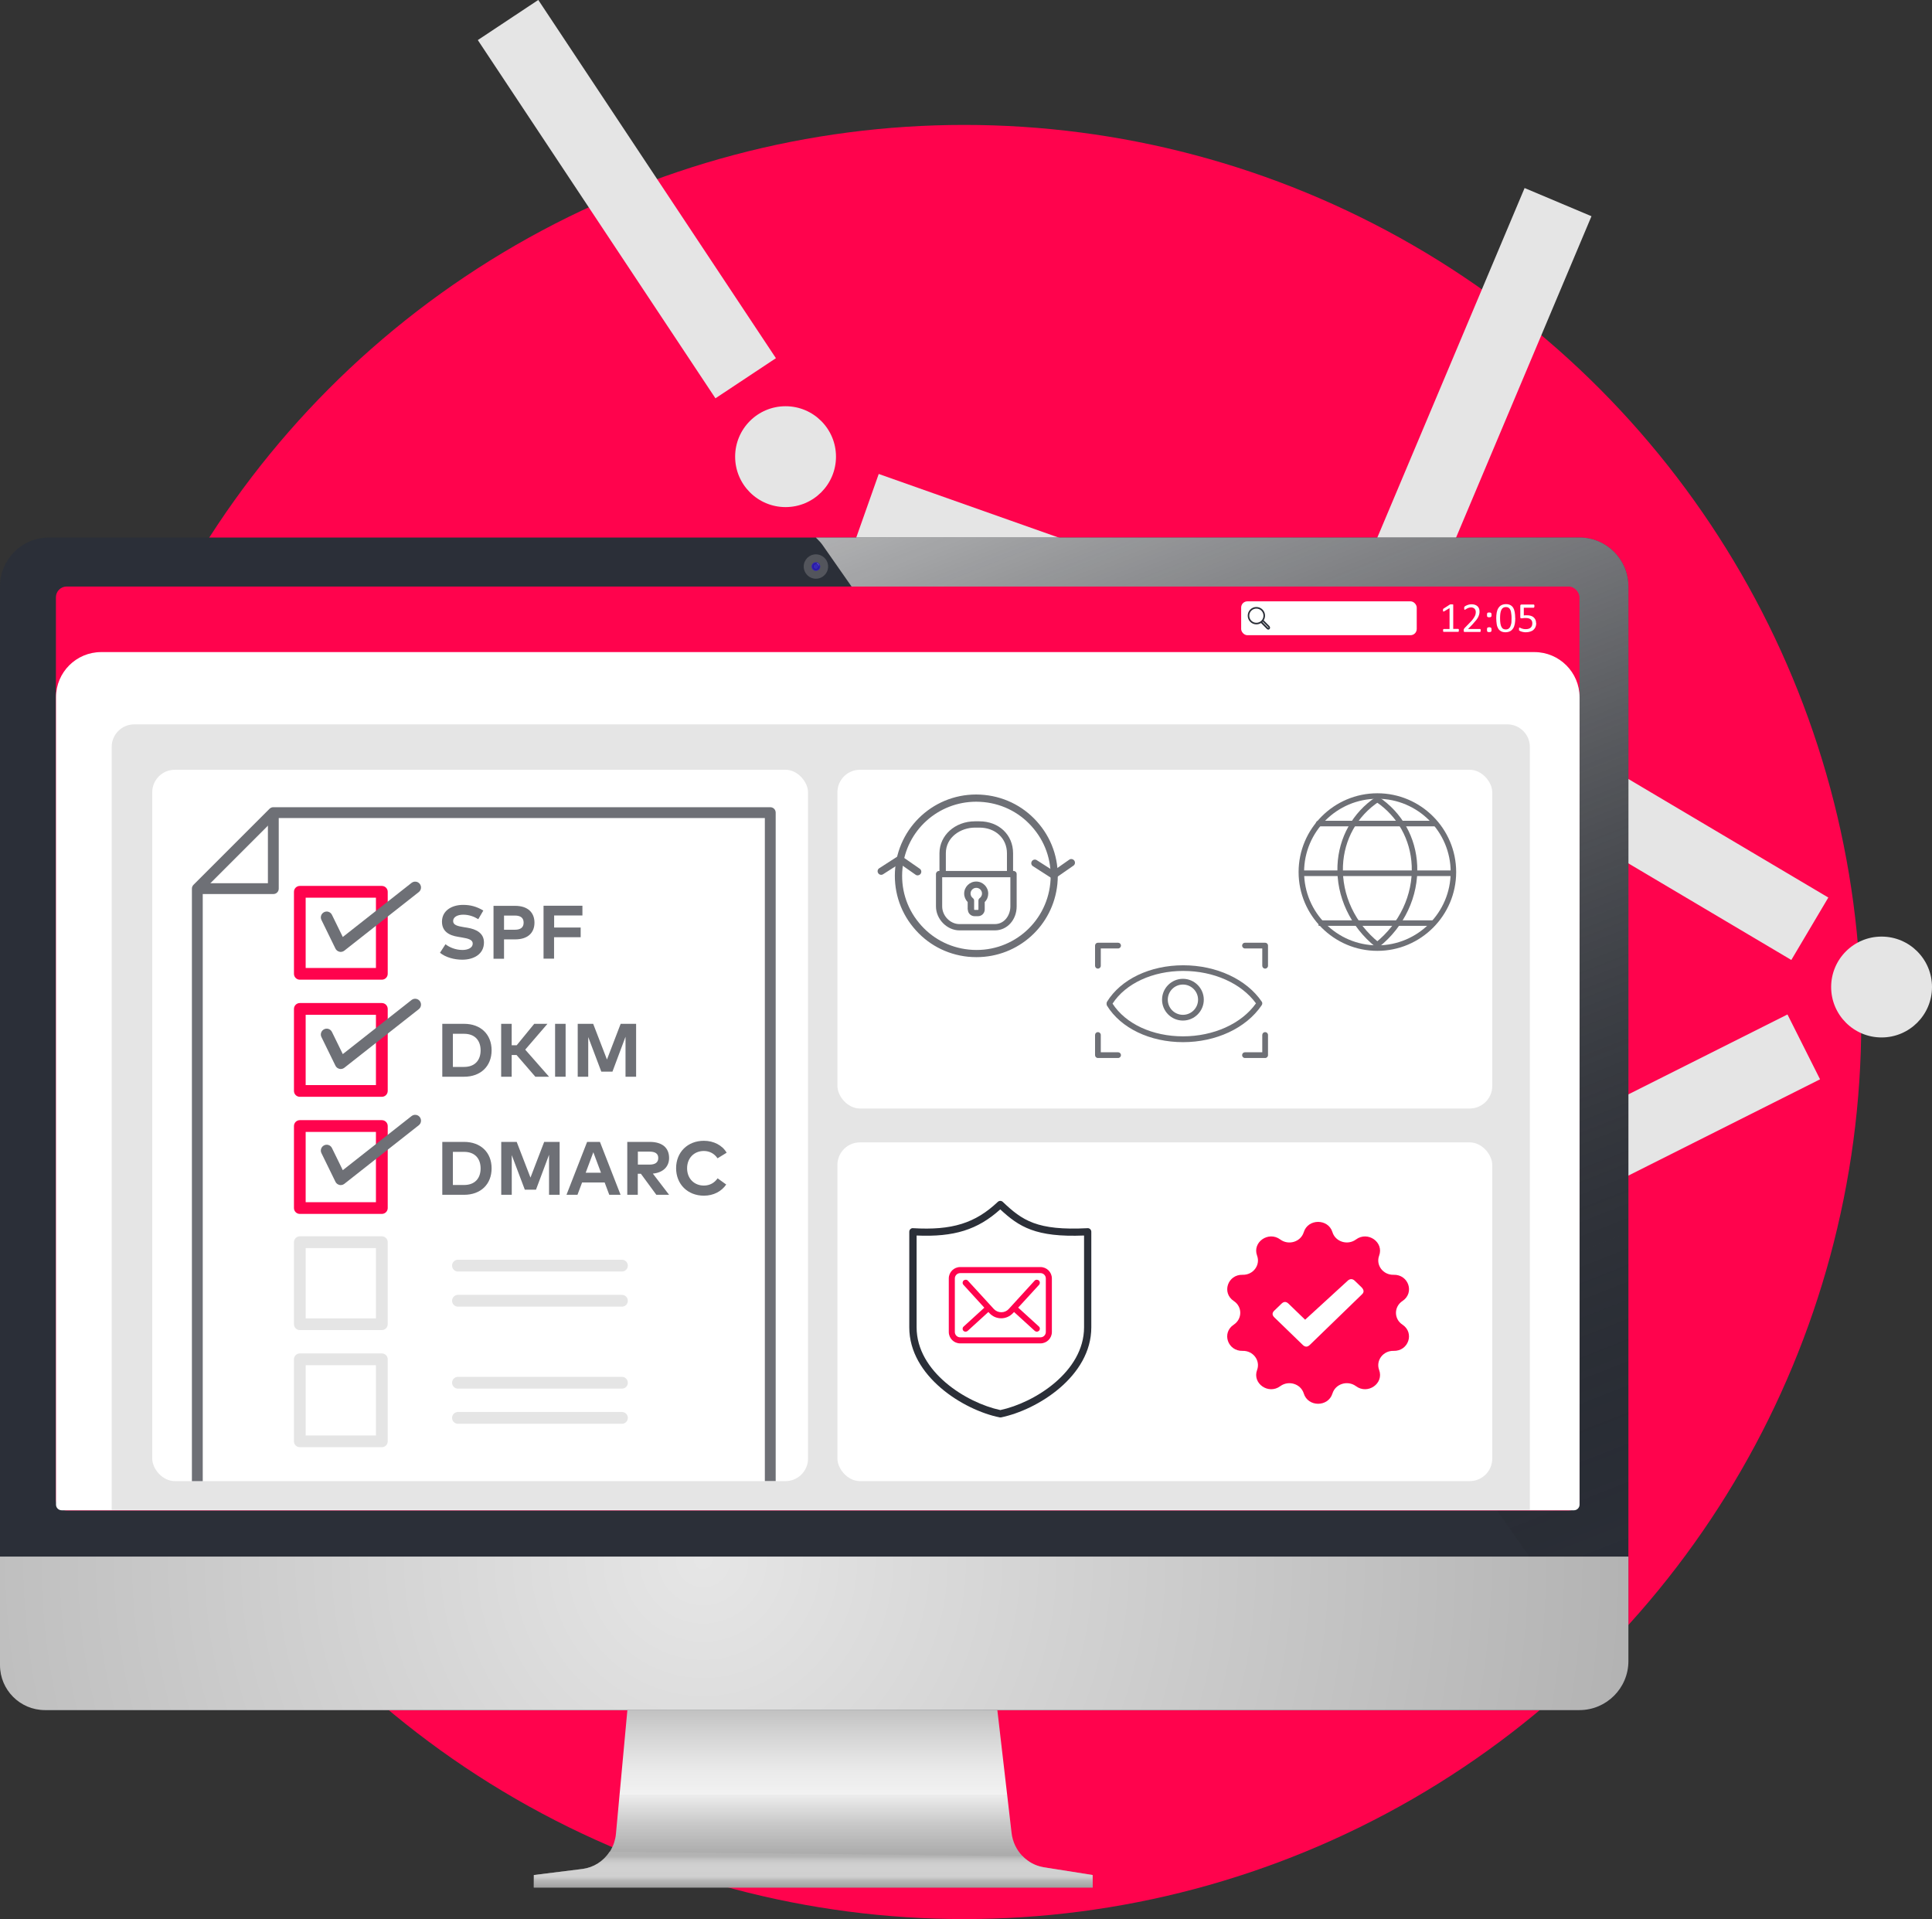
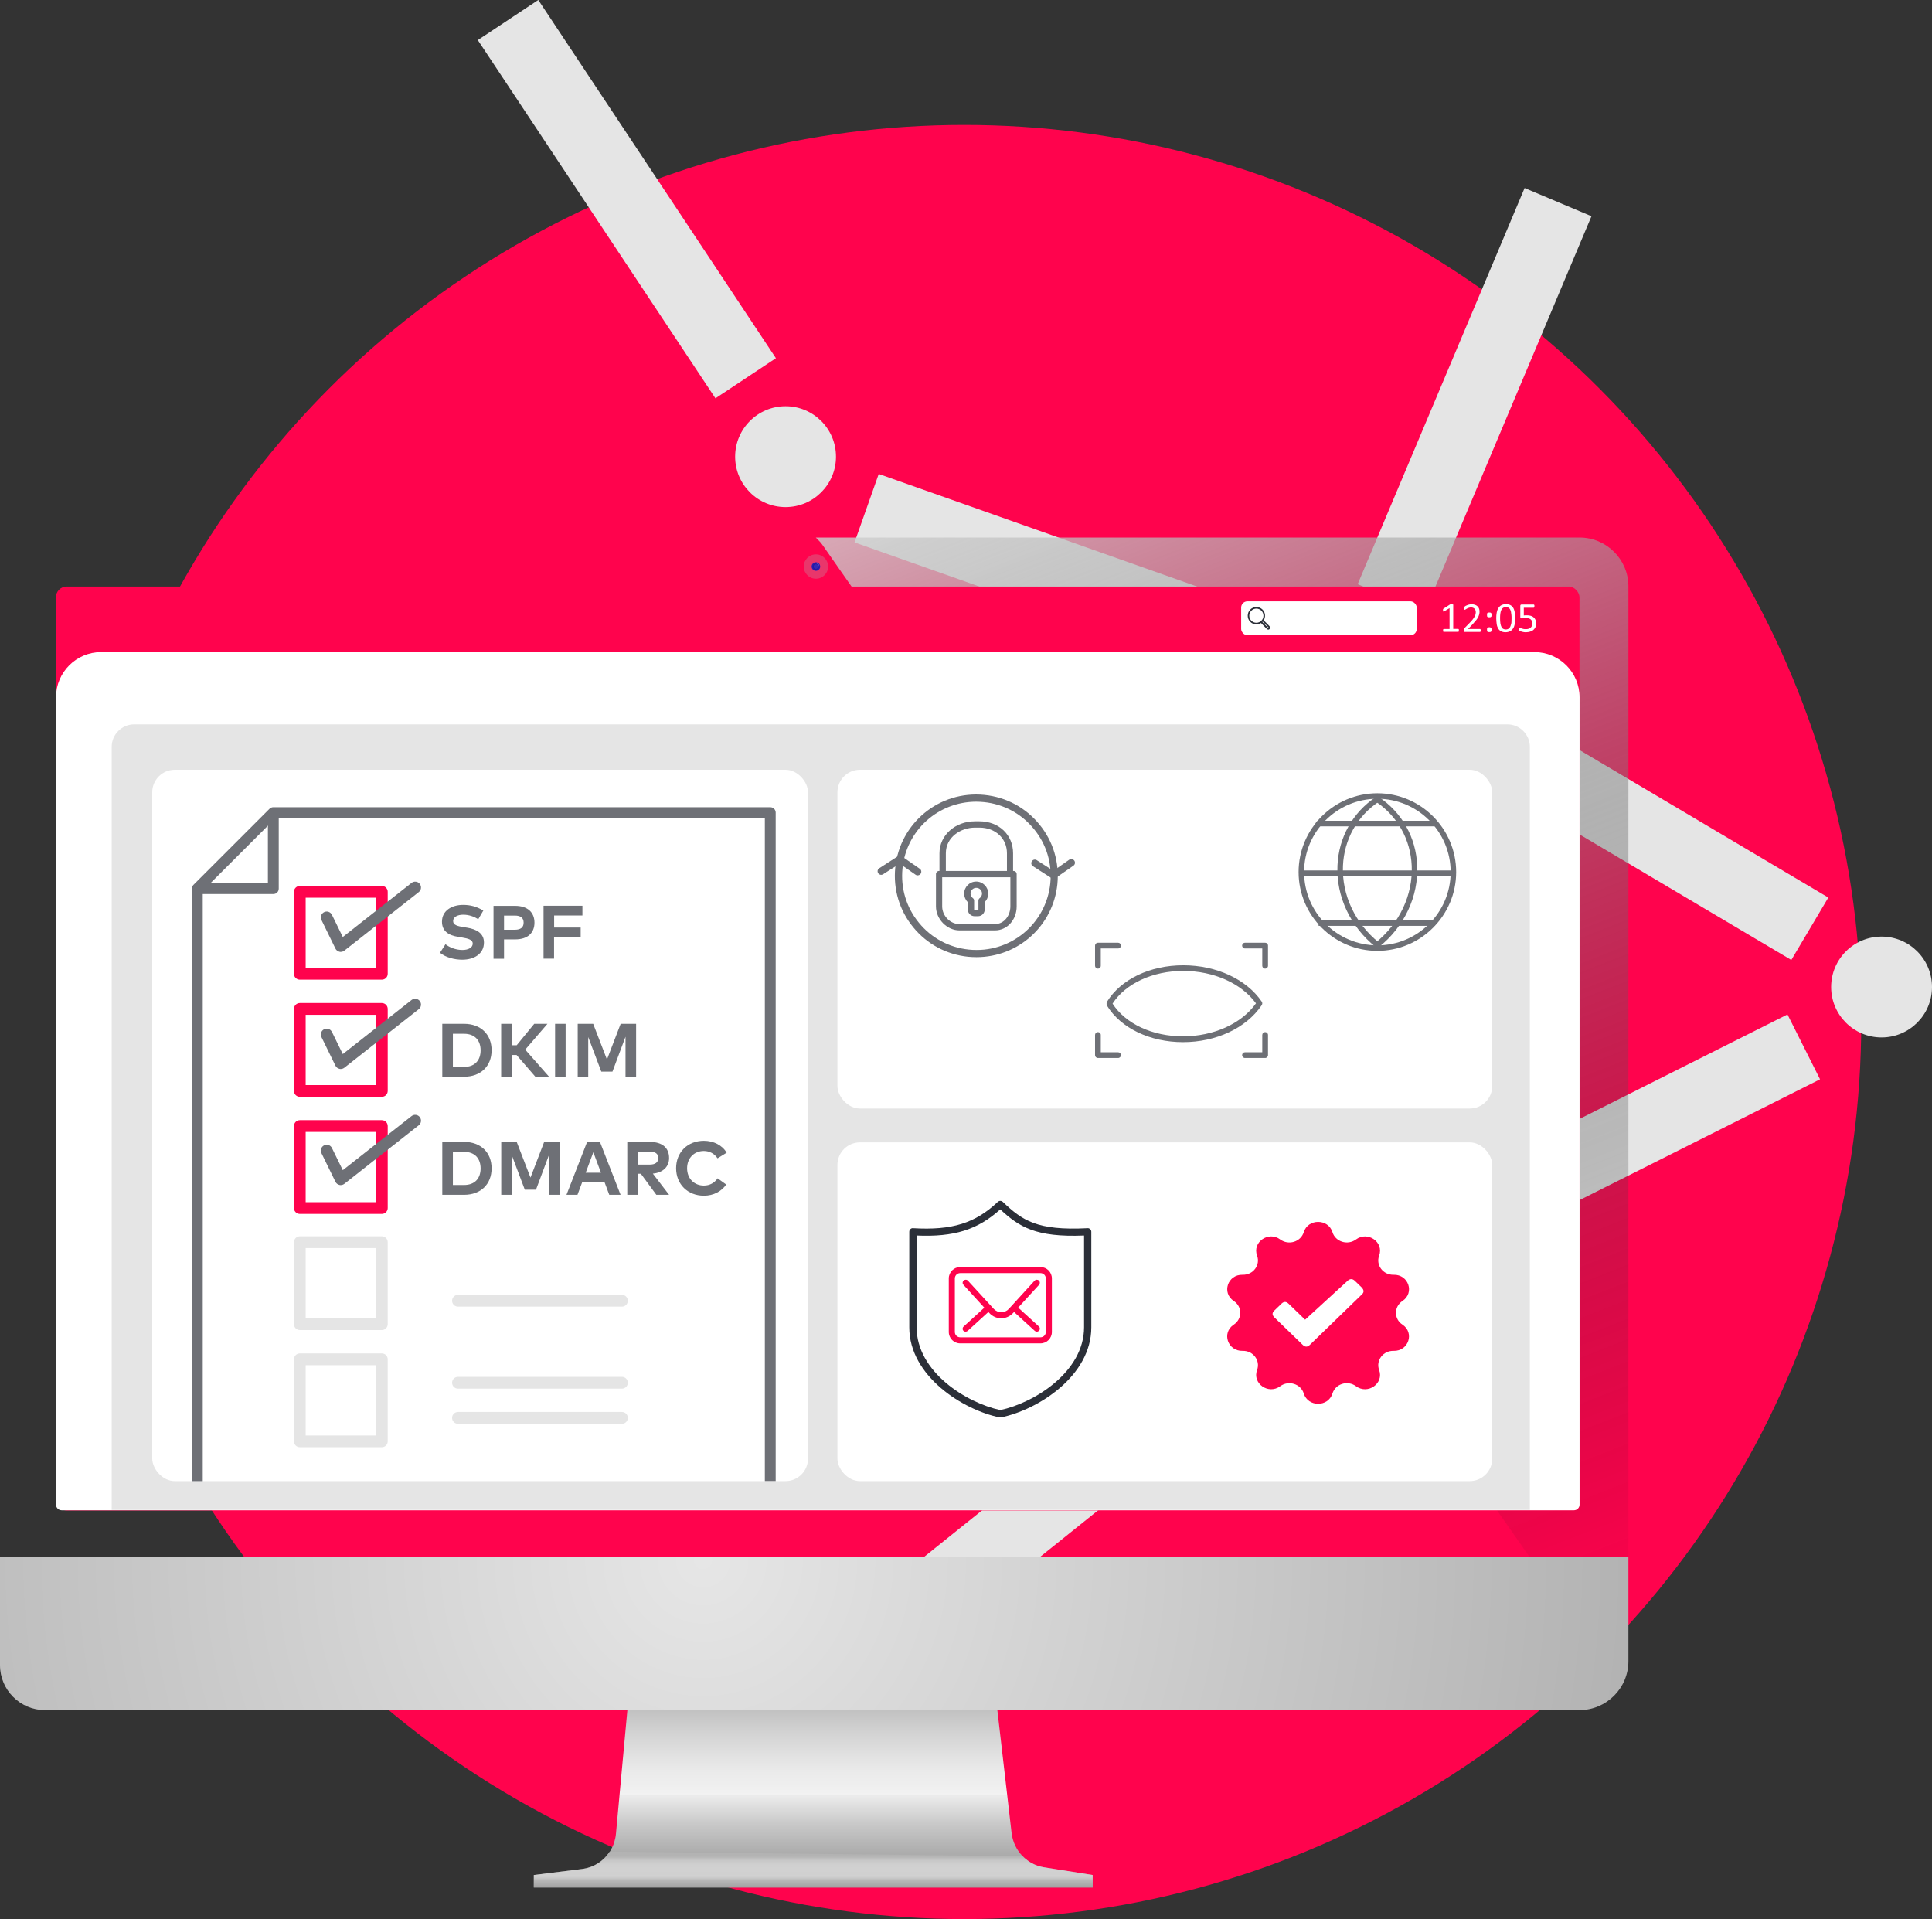
<svg xmlns="http://www.w3.org/2000/svg" viewBox="0 0 242.52 240.87">
  <rect x="0" y="0" width="242.52" height="240.87" fill="#333333" stroke="none" />
  <defs>
    <style>.cls-1{fill:url(#linear-gradient-2);}.cls-2{fill:#fff;}.cls-3{fill:#6e7076;}.cls-4{opacity:.35;}.cls-4,.cls-5{fill:none;}.cls-6{fill:#2b2f38;}.cls-7{fill:#b5b5b5;opacity:.29;}.cls-8{fill:url(#radial-gradient);}.cls-5{isolation:isolate;}.cls-9{fill:#ff034d;}.cls-10{fill:#e5e5e5;}.cls-11{fill:url(#radial-gradient-2);}.cls-12{mix-blend-mode:hard-light;opacity:.24;}.cls-13{fill:url(#linear-gradient-3);}.cls-14{fill:url(#linear-gradient);}.cls-15{fill:#3329b7;}</style>
    <linearGradient id="linear-gradient" x1="-968.2" y1="204.83" x2="-968.2" y2="252.3" gradientTransform="translate(-866.11) rotate(-180) scale(1 -1)" gradientUnits="userSpaceOnUse">
      <stop offset=".16" stop-color="#b3b3b3" />
      <stop offset=".26" stop-color="#d1d1d1" />
      <stop offset=".36" stop-color="#e9e9e9" />
      <stop offset=".43" stop-color="#f2f2f2" />
      <stop offset=".43" stop-color="#ededed" />
      <stop offset=".51" stop-color="#c8c8c8" />
      <stop offset=".58" stop-color="#aeaeae" />
      <stop offset=".64" stop-color="#9e9e9e" />
      <stop offset=".69" stop-color="#999" />
    </linearGradient>
    <linearGradient id="linear-gradient-2" x1="-968.2" y1="227.93" x2="-968.2" y2="240.96" gradientTransform="translate(-866.11) rotate(-180) scale(1 -1)" gradientUnits="userSpaceOnUse">
      <stop offset=".39" stop-color="#b3b3b3" />
      <stop offset=".4" stop-color="#bababa" stop-opacity=".96" />
      <stop offset=".45" stop-color="#d9d9d9" stop-opacity=".76" />
      <stop offset=".51" stop-color="#ececec" stop-opacity=".64" />
      <stop offset=".58" stop-color="#f2f2f2" stop-opacity=".6" />
      <stop offset=".62" stop-color="#bdbdbd" stop-opacity=".84" />
      <stop offset=".71" stop-color="#999" />
    </linearGradient>
    <radialGradient id="radial-gradient" cx="88.26" cy="195.83" fx="88.26" fy="195.83" r="232.13" gradientUnits="userSpaceOnUse">
      <stop offset="0" stop-color="#e6e6e6" />
      <stop offset="1" stop-color="gray" />
    </radialGradient>
    <linearGradient id="linear-gradient-3" x1="131.81" y1="14.9" x2="205.31" y2="202.22" gradientUnits="userSpaceOnUse">
      <stop offset="0" stop-color="#fff" />
      <stop offset="1" stop-color="#000" stop-opacity="0" />
    </linearGradient>
    <radialGradient id="radial-gradient-2" cx="102.42" cy="71.11" fx="102.42" fy="71.11" r=".54" gradientUnits="userSpaceOnUse">
      <stop offset=".03" stop-color="#120a7c" />
      <stop offset="1" stop-color="#3321b7" />
    </radialGradient>
  </defs>
  <g class="cls-5">
    <g id="Ebene_2">
      <g id="Ebene_1-2">
        <circle class="cls-9" cx="121.04" cy="128.28" r="112.6" />
        <circle class="cls-10" cx="98.61" cy="57.32" r="6.33" />
        <circle class="cls-10" cx="170.08" cy="84.41" r="6.33" />
        <circle class="cls-10" cx="236.19" cy="123.89" r="6.33" />
        <circle class="cls-10" cx="167.75" cy="160.79" r="6.33" />
        <circle class="cls-10" cx="107.95" cy="208.67" r="6.33" />
        <rect class="cls-10" x="163.62" y="95.46" width="9.11" height="53.96" transform="translate(5.05 -6.65) rotate(2.3)" />
        <rect class="cls-10" x="129.66" y="45.8" width="9.11" height="53.96" transform="translate(20.87 175.06) rotate(-70.53)" />
        <rect class="cls-10" x="180.54" y="23.26" width="9.11" height="53.96" transform="translate(34.04 -67.94) rotate(22.85)" />
        <rect class="cls-10" x="199.4" y="75.82" width="9.11" height="53.96" transform="translate(11.54 225.84) rotate(-59.34)" />
        <rect class="cls-10" x="197.77" y="116.53" width="9.11" height="53.96" transform="translate(239.74 -101.7) rotate(63.33)" />
        <rect class="cls-10" x="132.42" y="157.45" width="9.11" height="53.96" transform="translate(195.11 -37.82) rotate(51.26)" />
        <rect class="cls-10" x="74.13" y="-1.98" width="9.11" height="53.96" transform="translate(-.7 47.66) rotate(-33.56)" />
        <path class="cls-14" d="m67.01,235.35v1.57s70.15,0,70.15,0v-1.57s-6.13-.97-6.13-.97c-.42-.07-.82-.19-1.2-.36-.38-.17-.74-.4-1.07-.67-.14-.11-.27-.23-.39-.36-.77-.78-1.26-1.81-1.39-2.93l-1.78-15.37-2.7-2.09h-38.01s-5.74,2.09-5.74,2.09l-1.43,15.47c-.03.37-.11.74-.22,1.09-.11.35-.27.69-.45,1.01-.03.05-.07.11-.1.16-.78,1.2-2.03,1.99-3.42,2.17l-6.11.76Z" />
        <path class="cls-1" d="m67.01,235.35v1.57s70.15,0,70.15,0v-1.57s-6.13-.97-6.13-.97c-.42-.07-.82-.19-1.2-.36-.38-.17-.74-.4-1.07-.67-.14-.11-.27-.23-.39-.36l-51.83-.57c-.78,1.2-2.03,1.99-3.42,2.17l-6.11.76Z" />
        <rect class="cls-12" x="67.01" y="235.35" width="70.15" height="1.57" transform="translate(204.17 472.27) rotate(-180)" />
-         <path class="cls-6" d="m204.41,73.6v134.92c0,1.21-.35,2.34-.96,3.3-1.09,1.71-3,2.84-5.17,2.84H6.13c-3.39,0-6.13-2.75-6.13-6.13V73.6c0-3.39,2.75-6.13,6.13-6.13h192.15c3.39,0,6.13,2.75,6.13,6.13Z" />
        <path class="cls-8" d="m0,195.38h204.41v13.12c0,3.39-2.75,6.15-6.15,6.15H5.64c-3.11,0-5.64-2.53-5.64-5.64v-13.63h0Z" />
        <path class="cls-13" d="m204.41,73.6v121.78h-12.44l-88.69-126.93c-.21-.3-.45-.57-.71-.82l-.17-.16h95.88c3.39,0,6.13,2.75,6.13,6.13Z" />
        <rect class="cls-9" x="7.02" y="73.62" width="191.25" height="115.98" rx="1.35" ry="1.35" />
        <circle class="cls-7" cx="102.42" cy="71.11" r="1.53" />
        <circle class="cls-11" cx="102.42" cy="71.11" r=".54" />
        <circle class="cls-15" cx="102.42" cy="71.11" r=".29" />
        <g class="cls-4">
          <path class="cls-2" d="m102.81,71.09c-.01-.19-.16-.28-.32-.37.18-.1.4.21.32.37h0Z" />
        </g>
        <path class="cls-2" d="m12.7,81.85h179.91c3.13,0,5.67,2.54,5.67,5.67v101.34c0,.39-.32.71-.71.71H7.74c-.39,0-.71-.32-.71-.71v-101.34c0-3.13,2.54-5.67,5.67-5.67Z" />
        <path class="cls-2" d="m183.12,79.13s0,.06,0,.09-.01.04-.02.06-.02.02-.03.03c-.01,0-.02,0-.04,0h-1.8s-.02,0-.03,0-.02-.02-.03-.03c-.01-.01-.02-.03-.02-.06s0-.05,0-.09c0-.03,0-.06,0-.08s.01-.04.02-.06c0-.02.02-.03.03-.03.01,0,.02-.01.04-.01h.72v-2.62l-.67.4s-.06.03-.08.03c-.02,0-.04,0-.05-.01s-.02-.03-.02-.06c0-.03,0-.06,0-.1,0-.03,0-.06,0-.08,0-.02,0-.04.01-.05s.01-.03.02-.04c0-.01.02-.02.04-.03l.79-.51s.02,0,.03-.01.02,0,.04-.01.03,0,.06,0,.05,0,.08,0c.04,0,.08,0,.11,0s.05,0,.07.01.03.01.03.02,0,.02,0,.03v3.02h.62s.03,0,.04.01.02.02.03.03c0,.02.01.03.02.06,0,.02,0,.05,0,.08Z" />
        <path class="cls-2" d="m185.87,79.12s0,.06,0,.09-.01.05-.02.06c0,.02-.02.03-.03.04-.01,0-.03.01-.04.01h-1.9s-.05,0-.06,0c-.02,0-.04-.02-.05-.03-.01-.01-.02-.03-.03-.06s0-.06,0-.1c0-.04,0-.07,0-.09s0-.05.02-.07c0-.02.02-.04.03-.06.01-.02.03-.04.05-.07l.69-.71c.16-.16.29-.31.38-.44s.17-.25.22-.35.09-.2.1-.29c.02-.09.02-.17.02-.24s-.01-.15-.04-.22-.06-.13-.11-.18c-.05-.05-.11-.09-.18-.12-.07-.03-.16-.05-.25-.05-.11,0-.21.02-.3.05s-.17.06-.23.1c-.07.04-.12.07-.17.1-.05.03-.08.05-.1.05-.01,0-.02,0-.03-.01s-.02-.02-.02-.03-.01-.04-.02-.06,0-.06,0-.1c0-.03,0-.05,0-.07s0-.04,0-.05c0-.01,0-.03.02-.04s.02-.03.04-.05.06-.04.11-.08c.05-.03.12-.06.2-.09.08-.03.16-.06.26-.08.09-.02.19-.03.3-.03.17,0,.31.02.44.07.13.05.23.11.31.19.08.08.14.18.18.28s.06.22.06.35c0,.11,0,.22-.03.33s-.06.23-.12.35-.15.27-.27.42-.28.33-.47.54l-.55.57h1.5s.03,0,.04.01c.01,0,.02.02.03.04s.02.04.02.06,0,.05,0,.08Z" />
        <path class="cls-2" d="m187.23,77.19c0,.06,0,.1-.01.14,0,.04-.02.07-.05.09s-.05.04-.09.05-.08.01-.14.01-.1,0-.14-.01-.06-.03-.09-.05-.04-.06-.04-.09c0-.04-.01-.09-.01-.14,0-.06,0-.11.01-.15,0-.04.02-.07.04-.1s.05-.04.09-.05.08-.01.14-.01.1,0,.14.01.06.03.09.05.04.06.05.1c0,.04.01.09.01.15Zm0,1.85c0,.06,0,.11-.01.15,0,.04-.02.07-.05.09s-.05.04-.09.05-.08.01-.14.01-.1,0-.14-.01-.06-.03-.09-.05-.04-.06-.04-.09c0-.04-.01-.09-.01-.15s0-.11.01-.15c0-.04.02-.07.04-.09s.05-.04.09-.05.08-.02.14-.02.1,0,.14.02.06.03.09.05.04.05.05.09c0,.04.01.09.01.15Z" />
        <path class="cls-2" d="m190.21,77.59c0,.26-.02.51-.06.72s-.11.41-.21.56-.22.28-.38.36-.35.13-.58.13c-.22,0-.4-.04-.55-.12-.15-.08-.27-.19-.36-.34s-.16-.33-.19-.55-.06-.47-.06-.75c0-.26.02-.5.06-.72s.11-.41.21-.56.22-.28.38-.36.35-.13.57-.13.4.04.55.12c.15.08.27.19.36.34s.15.33.19.55.06.47.06.75Zm-.47.03c0-.17,0-.33-.02-.46s-.03-.26-.05-.36c-.02-.1-.05-.19-.09-.27-.04-.08-.08-.14-.14-.19s-.11-.08-.18-.11c-.07-.02-.15-.03-.23-.03-.15,0-.27.04-.37.11s-.17.17-.22.29c-.05.12-.09.27-.11.44s-.03.35-.03.54c0,.26.01.48.04.66s.07.33.13.44c.06.11.13.2.22.25s.2.08.33.08c.1,0,.19-.02.26-.05.07-.03.14-.08.19-.14s.1-.13.13-.21.06-.18.09-.28.04-.21.04-.33c0-.12.01-.24.01-.37Z" />
        <path class="cls-2" d="m192.84,78.21c0,.18-.03.35-.09.49s-.15.26-.26.36-.25.17-.41.22c-.16.05-.33.08-.52.08-.11,0-.21,0-.3-.02s-.18-.03-.26-.06-.14-.04-.18-.07-.08-.04-.09-.05c-.01-.01-.02-.02-.03-.03s-.01-.02-.02-.04,0-.03,0-.06,0-.05,0-.08c0-.03,0-.06,0-.08,0-.02,0-.04.01-.06s.02-.03.02-.03.02-.01.03-.01c.02,0,.05.01.08.03s.09.05.15.07.14.05.23.07c.09.02.2.03.33.03.12,0,.23-.01.33-.04s.19-.07.26-.13c.07-.06.13-.14.17-.23s.06-.2.06-.33c0-.11-.02-.21-.05-.29-.04-.08-.09-.15-.16-.21-.07-.06-.16-.1-.27-.13s-.24-.04-.39-.04c-.11,0-.2,0-.28.02s-.15.02-.22.02c-.05,0-.09-.01-.11-.03s-.03-.07-.03-.13v-1.4c0-.06.01-.1.04-.13.03-.03.07-.04.12-.04h1.52s.03,0,.04.01c.01,0,.02.02.03.04s.02.04.02.06,0,.05,0,.09c0,.06,0,.11-.03.15s-.04.05-.07.05h-1.23v.97c.06,0,.12-.01.18-.02.06,0,.13,0,.22,0,.19,0,.36.02.5.07.14.05.26.11.35.2s.17.19.22.31.07.26.07.41Z" />
        <rect class="cls-2" x="155.8" y="75.48" width="22.04" height="4.25" rx=".78" ry=".78" />
        <path class="cls-6" d="m159.38,78.62l-.75-.76c.27-.43.21-.99-.15-1.35-.21-.21-.48-.32-.77-.32s-.56.11-.77.32c-.42.42-.42,1.12,0,1.54.21.21.48.32.77.32.21,0,.41-.06.58-.17l.75.76s.1.07.16.07.12-.02.16-.07h0c.09-.1.09-.25,0-.34Zm-1.03-.72l-.02.02c-.17.16-.39.25-.62.25s-.46-.09-.63-.26c-.35-.35-.35-.92,0-1.26.17-.17.39-.26.63-.26s.46.09.63.26c.34.34.35.91,0,1.26Zm.16.12l.73.74s.01.04,0,.05h0s-.04.02-.05,0l-.73-.74.06-.06Z" />
        <rect class="cls-2" x="53.33" y="111.69" width="136.31" height="72.16" rx="2.83" ry="2.83" />
        <path class="cls-10" d="m16.86,90.92h172.35c1.56,0,2.83,1.27,2.83,2.83v95.77H14.02v-95.77c0-1.56,1.27-2.83,2.83-2.83Z" />
        <rect class="cls-2" x="105.12" y="143.39" width="82.2" height="42.52" rx="2.83" ry="2.83" />
        <rect class="cls-2" x="105.12" y="96.62" width="82.2" height="42.52" rx="2.83" ry="2.83" />
        <rect class="cls-2" x="19.11" y="96.62" width="82.32" height="89.29" rx="2.83" ry="2.83" />
        <path class="cls-9" d="m47.93,122.97h-10.29c-.41,0-.74-.33-.74-.74v-10.29c0-.41.33-.74.74-.74h10.29c.41,0,.74.33.74.74v10.29c0,.41-.33.74-.74.74Zm-9.56-1.47h8.82v-8.82h-8.82v8.82Z" />
        <path class="cls-3" d="m42.77,119.48c-.05,0-.11,0-.16-.02-.22-.05-.4-.19-.5-.39l-1.76-3.6c-.18-.36-.03-.8.34-.98.36-.18.8-.03.98.34l1.36,2.78,8.63-6.79c.32-.25.78-.2,1.03.12s.2.78-.12,1.03l-9.34,7.35c-.13.1-.29.16-.45.16Z" />
        <path class="cls-9" d="m47.93,137.67h-10.29c-.41,0-.74-.33-.74-.74v-10.29c0-.41.33-.74.74-.74h10.29c.41,0,.74.33.74.74v10.29c0,.41-.33.74-.74.74Zm-9.56-1.47h8.82v-8.82h-8.82v8.82Z" />
        <path class="cls-3" d="m42.77,134.18c-.05,0-.11,0-.16-.02-.22-.05-.4-.19-.5-.39l-1.76-3.6c-.18-.36-.03-.8.34-.98.36-.18.8-.03.98.34l1.36,2.78,8.63-6.79c.32-.25.78-.19,1.03.12.25.32.2.78-.12,1.03l-9.34,7.35c-.13.1-.29.16-.45.16Z" />
        <path class="cls-9" d="m47.93,152.37h-10.29c-.41,0-.74-.33-.74-.74v-10.29c0-.41.33-.74.74-.74h10.29c.41,0,.74.33.74.74v10.29c0,.41-.33.74-.74.74Zm-9.56-1.47h8.82v-8.82h-8.82v8.82Z" />
        <path class="cls-3" d="m42.77,148.75c-.05,0-.11,0-.16-.02-.22-.05-.4-.19-.5-.39l-1.76-3.6c-.18-.36-.03-.8.34-.98.36-.18.8-.03.98.34l1.36,2.78,8.63-6.79c.32-.25.78-.2,1.03.12s.2.78-.12,1.03l-9.34,7.35c-.13.1-.29.16-.45.16Z" />
        <path class="cls-10" d="m47.93,166.95h-10.29c-.41,0-.74-.33-.74-.74v-10.29c0-.41.33-.74.74-.74h10.29c.41,0,.74.33.74.74v10.29c0,.41-.33.74-.74.74Zm-9.56-1.47h8.82v-8.82h-8.82v8.82Z" />
        <path class="cls-10" d="m47.93,181.65h-10.29c-.41,0-.74-.33-.74-.74v-10.29c0-.41.33-.74.74-.74h10.29c.41,0,.74.33.74.74v10.29c0,.41-.33.74-.74.74Zm-9.56-1.47h8.82v-8.82h-8.82v8.82Z" />
        <path class="cls-10" d="m78.07,174.3h-20.58c-.41,0-.74-.33-.74-.74s.33-.74.74-.74h20.58c.41,0,.74.33.74.74s-.33.74-.74.74Z" />
        <path class="cls-10" d="m78.07,178.71h-20.58c-.41,0-.74-.33-.74-.74s.33-.74.74-.74h20.58c.41,0,.74.33.74.74s-.33.74-.74.74Z" />
-         <path class="cls-10" d="m78.07,159.6h-20.58c-.41,0-.74-.33-.74-.74s.33-.74.74-.74h20.58c.41,0,.74.33.74.74s-.33.74-.74.74Z" />
        <path class="cls-10" d="m78.07,164.01h-20.58c-.41,0-.74-.33-.74-.74s.33-.74.74-.74h20.58c.41,0,.74.33.74.74s-.33.74-.74.74Z" />
        <path class="cls-3" d="m25.45,185.9v-74.08l9.14-9.14h61.42v83.22h1.36s0-83.9,0-83.9c0-.38-.3-.68-.68-.68h-62.38c-.18,0-.35.07-.48.2l-9.54,9.54c-.13.13-.2.3-.2.48v74.37h1.36Z" />
        <path class="cls-3" d="m34.31,112.22h-8.86c-.38,0-.68-.3-.68-.68s.3-.68.68-.68h8.18v-8.18c0-.38.3-.68.68-.68s.68.3.68.68v8.86c0,.38-.3.68-.68.68Z" />
        <path class="cls-3" d="m60.03,115.37c-.52-.32-1.16-.56-1.88-.56s-1.27.29-1.27.8.57.64,1.37.77l.38.06c1.19.19,2.12.7,2.12,1.86,0,1.47-1.29,2.16-2.72,2.16-1.01,0-2.09-.29-2.8-.87l.69-1.07c.48.38,1.26.72,2.12.72.74,0,1.3-.29,1.3-.8,0-.46-.48-.63-1.41-.78l-.42-.07c-1.17-.18-2.03-.7-2.03-1.9,0-1.39,1.23-2.11,2.65-2.11.93,0,1.7.21,2.54.71l-.63,1.08Z" />
        <path class="cls-3" d="m63.27,117.91v2.43h-1.32v-6.64h2.71c1.58,0,2.43.83,2.43,2.11s-.84,2.1-2.42,2.1h-1.4Zm0-2.99v1.78h1.36c.72,0,1.1-.29,1.1-.89s-.38-.89-1.1-.89h-1.36Z" />
        <path class="cls-3" d="m72.88,117.64h-3.33v2.69h-1.32v-6.64h4.88v1.22h-3.55v1.51h3.33v1.22Z" />
        <path class="cls-3" d="m58.26,128.51c2.08,0,3.45,1.32,3.45,3.32s-1.37,3.32-3.45,3.32h-2.74v-6.64h2.74Zm-1.41,1.24v4.17h1.4c1.4,0,2.08-.88,2.08-2.08s-.68-2.08-2.08-2.08h-1.4Z" />
        <path class="cls-3" d="m64.84,132.42h-.61v2.73h-1.32v-6.64h1.32v2.69h.63l2.2-2.69h1.66l-2.79,3.24,2.99,3.4h-1.72l-2.36-2.73Z" />
        <path class="cls-3" d="m71,135.15h-1.32v-6.64h1.32v6.64Z" />
        <path class="cls-3" d="m79.84,135.15h-1.32v-5.02l-1.64,4.38h-1.4l-1.64-4.34v4.98h-1.32v-6.64h1.94l1.73,4.48,1.72-4.48h1.94v6.64Z" />
        <path class="cls-3" d="m58.26,143.33c2.08,0,3.45,1.32,3.45,3.32s-1.37,3.32-3.45,3.32h-2.74v-6.64h2.74Zm-1.41,1.24v4.17h1.4c1.4,0,2.08-.88,2.08-2.08s-.68-2.08-2.08-2.08h-1.4Z" />
        <path class="cls-3" d="m70.24,149.97h-1.32v-5.02l-1.64,4.38h-1.4l-1.64-4.34v4.98h-1.32v-6.64h1.94l1.73,4.48,1.72-4.48h1.94v6.64Z" />
        <path class="cls-3" d="m77.89,149.97h-1.41l-.58-1.55h-2.83l-.58,1.55h-1.38l2.59-6.64h1.61l2.59,6.64Zm-4.37-2.77h1.92l-.96-2.57-.96,2.57Z" />
        <path class="cls-3" d="m81.56,143.33c1.58,0,2.43.75,2.43,2.02,0,1.09-.76,1.84-2.04,1.96l2.04,2.66h-1.6l-1.94-2.64h-.39v2.64h-1.32v-6.64h2.81Zm-1.49,1.22v1.63h1.46c.72,0,1.1-.27,1.1-.83s-.39-.8-1.1-.8h-1.46Z" />
        <path class="cls-3" d="m91.21,144.69l-1.14.7c-.38-.57-.98-.92-1.72-.92-1.21,0-2.1.88-2.1,2.17,0,1.33.93,2.17,2.1,2.17.74,0,1.33-.33,1.73-.91l1.08.78c-.59.86-1.59,1.4-2.8,1.4-2.05,0-3.49-1.45-3.49-3.45s1.44-3.44,3.49-3.44c1.22,0,2.31.56,2.85,1.49Z" />
        <path class="cls-3" d="m182.18,109.96h-18.74c-.19,0-.35-.16-.35-.35s.16-.35.35-.35h18.74c.19,0,.35.16.35.35s-.16.35-.35.35Z" />
        <path class="cls-3" d="m180.09,103.72h-14.57c-.19,0-.35-.16-.35-.35s.16-.35.35-.35h14.57c.19,0,.35.16.35.35s-.16.35-.35.35Z" />
        <rect class="cls-3" x="165.52" y="115.52" width="14.57" height=".69" />
        <path class="cls-3" d="m172.9,118.94c-.1,0-.2-.04-.27-.13-.12-.15-.1-.37.05-.49,2.99-2.39,4.69-6,4.53-9.64-.14-3.31-1.79-6.24-4.5-8.05-.16-.11-.2-.32-.1-.48.11-.16.32-.2.48-.1,2.9,1.94,4.66,5.07,4.81,8.6.17,3.86-1.62,7.68-4.79,10.21-.06.05-.14.08-.22.08Z" />
        <path class="cls-3" d="m172.9,118.94c-.08,0-.15-.02-.22-.08-3.17-2.53-4.96-6.35-4.79-10.21.15-3.53,1.91-6.67,4.81-8.6.16-.11.37-.06.48.1.11.16.06.37-.1.48-2.72,1.81-4.36,4.75-4.5,8.05-.16,3.64,1.53,7.25,4.53,9.64.15.12.17.34.05.49-.07.09-.17.13-.27.13Z" />
        <path class="cls-3" d="m172.9,119.35c-5.45,0-9.89-4.44-9.89-9.89s4.44-9.89,9.89-9.89,9.89,4.44,9.89,9.89-4.44,9.89-9.89,9.89Zm0-19.09c-5.07,0-9.2,4.13-9.2,9.2s4.13,9.2,9.2,9.2,9.2-4.13,9.2-9.2-4.13-9.2-9.2-9.2Z" />
        <path class="cls-2" d="m114.51,154.61v12.09c0,5.87,6.55,9.96,11.04,10.91,4.49-.95,11.04-5.04,11.04-10.91v-12.1c-6.38.26-8.58-1.15-11.04-3.44-2.98,2.69-6.1,3.67-11.04,3.45Z" />
        <path class="cls-6" d="m125.57,177.91s-.06,0-.09,0c-4.57-.93-11.34-5.17-11.34-11.3v-12c0-.13.05-.25.14-.33.09-.09.21-.14.34-.12,4.87.29,7.8-.62,10.63-3.3.18-.17.45-.17.63,0,2.44,2.32,4.29,3.63,10.63,3.3.12-.02.25.04.34.12.09.09.14.21.14.33v12c0,6.14-6.76,10.37-11.34,11.3-.03,0-.06,0-.09,0Zm-10.51-22.83v11.52c0,5.59,6.24,9.48,10.51,10.39,4.27-.91,10.51-4.8,10.51-10.39v-11.52c-6.08.25-8.17-1.1-10.52-3.28-2.84,2.56-5.81,3.49-10.51,3.28Z" />
        <path class="cls-9" d="m130.61,159.04h-10.08c-.79,0-1.43.64-1.43,1.43v6.72c0,.79.64,1.43,1.43,1.43h10.08c.79,0,1.43-.64,1.43-1.43v-6.72c0-.79-.64-1.43-1.43-1.43Zm-10.75,1.43c0-.37.3-.67.67-.67h10.08c.37,0,.67.3.67.67v6.72c0,.37-.3.67-.67.67h-10.08c-.37,0-.67-.3-.67-.67v-6.72Zm-.03-.47c.09-.13.22-.24.37-.3-.15.06-.28.17-.37.3Zm-.14.47c0-.12.02-.23.07-.33-.04.1-.07.21-.07.33v6.72c0,.12.02.23.07.33-.04-.1-.07-.21-.07-.33v-6.72Zm.51,7.49c-.15-.06-.28-.17-.37-.3.09.13.22.24.37.3Zm10.4.49h-10.08c-.43,0-.82-.22-1.04-.56.23.34.61.56,1.04.56h10.08c.43,0,.82-.22,1.04-.56-.23.34-.61.56-1.04.56Z" />
        <path class="cls-9" d="m120.83,166.76c0,.1.03.2.1.27.07.08.17.12.28.12.1,0,.19-.04.26-.1l2.6-2.37.12.13c.39.43.92.66,1.49.66s1.09-.24,1.49-.66l.12-.13,2.6,2.37c.07.06.16.1.26.1.11,0,.21-.05.28-.12.07-.07.1-.17.1-.27,0-.1-.05-.2-.12-.26l-2.6-2.37,2.62-2.86c.14-.16.13-.4-.02-.54-.07-.06-.16-.1-.26-.1-.11,0-.21.04-.28.12l-3.25,3.56c-.24.26-.57.4-.93.4s-.69-.15-.93-.4l-3.26-3.56c-.07-.08-.17-.12-.28-.12-.1,0-.19.04-.26.1-.15.14-.17.38-.02.54l2.62,2.87-2.6,2.37c-.08.07-.12.16-.12.26Zm.2-5.66s-.01-.02-.02-.04c0,.01.01.02.02.04Zm3.59,3.32l-.18-.2h0l.18.2h0Zm-3.27,2.51s-.09.05-.14.05c-.04,0-.09-.02-.13-.05.04.03.08.05.13.05.05,0,.1-.02.14-.05l2.6-2.37h0s-2.6,2.37-2.6,2.37Zm3.94-2.11s.06.02.09.03c-.03,0-.06-.02-.09-.03Zm5.06,1.95c0,.05-.02.11-.05.15-.04.05-.1.07-.16.07-.05,0-.1-.02-.14-.05.04.04.09.05.14.05.06,0,.11-.02.16-.07.04-.04.06-.1.05-.15,0-.05-.03-.11-.07-.15.04.04.07.09.07.15Zm-.06-5.62c.06-.06.07-.15.04-.23.03.07.02.17-.04.23Zm-.11-.34s-.03,0-.05,0c0,0,0,0,0,0,.02,0,.03,0,.05,0Zm.09.05s-.04-.03-.07-.04c.02,0,.05.02.07.04Zm-.23-.04s.02,0,.03,0c0,0-.02,0-.03,0Zm-6.01,2.97h0l-2.68-2.93,2.68,2.93Zm-2.75-2.98s-.02,0-.03,0c0,0,.02,0,.03,0Zm-.08-.02s-.03,0-.05,0c.02,0,.03,0,.05,0,0,0,0,0,0,0Zm-.15.05s.04-.03.07-.04c-.02,0-.05.02-.07.04Z" />
        <path class="cls-3" d="m148.5,130.81c-4.15,0-7.81-1.76-9.54-4.58-.03-.06-.05-.12-.05-.19v-.11c0-.07.02-.13.05-.19,1.74-2.83,5.41-4.58,9.57-4.58s7.94,1.75,9.86,4.57c.07.11.08.25.03.36l-.06.11c-1.95,2.86-5.72,4.61-9.86,4.61Zm-8.84-4.83c1.64,2.54,5.01,4.1,8.84,4.1s7.35-1.58,9.16-4.14c-1.83-2.51-5.3-4.07-9.13-4.07s-7.23,1.57-8.87,4.1Z" />
-         <path class="cls-3" d="m148.49,128.1c-1.45,0-2.62-1.18-2.62-2.62s1.18-2.62,2.62-2.62,2.62,1.18,2.62,2.62-1.18,2.62-2.62,2.62Zm0-4.52c-1.05,0-1.9.85-1.9,1.9s.85,1.9,1.9,1.9,1.9-.85,1.9-1.9-.85-1.9-1.9-1.9Z" />
        <path class="cls-3" d="m137.82,121.58c-.2,0-.36-.16-.36-.36v-2.53c0-.2.16-.36.36-.36h2.53c.2,0,.36.16.36.36s-.16.36-.36.36h-2.17v2.17c0,.2-.16.36-.36.36Z" />
        <path class="cls-3" d="m158.81,121.58c-.2,0-.36-.16-.36-.36v-2.17h-2.17c-.2,0-.36-.16-.36-.36s.16-.36.36-.36h2.53c.2,0,.36.16.36.36v2.53c0,.2-.16.36-.36.36Z" />
        <path class="cls-3" d="m140.35,132.8h-2.53c-.2,0-.36-.16-.36-.36v-2.53c0-.2.16-.36.36-.36s.36.16.36.36v2.17h2.17c.2,0,.36.16.36.36s-.16.36-.36.36Z" />
        <path class="cls-3" d="m158.81,132.8h-2.53c-.2,0-.36-.16-.36-.36s.16-.36.36-.36h2.17v-2.17c0-.2.16-.36.36-.36s.36.16.36.36v2.53c0,.2-.16.36-.36.36Z" />
        <path class="cls-3" d="m127.22,109.32h-.05v-2.22c0-2.32-1.78-4.01-4.23-4.01h-.56c-2.49,0-4.45,1.76-4.45,4.01v2.22h-.05c-.22,0-.39.18-.39.39v4.06c0,1.6,1.38,3.01,2.95,3.01h4.45c1.53,0,2.73-1.32,2.73-3.01v-4.06c0-.22-.18-.39-.39-.39Zm-.39.79v3.66c0,1.09-.73,2.22-1.95,2.22h-4.45c-1.15,0-2.16-1.04-2.16-2.22v-3.66h8.55Zm-.44-.79h-7.66v-2.22c0-2.02,1.86-3.22,3.66-3.22h.56c2,0,3.45,1.35,3.45,3.22v2.22Z" />
        <path class="cls-3" d="m121.49,114.16c0,.46.38.84.84.84h.44c.46,0,.84-.38.84-.84v-.94c.29-.28.44-.66.44-1.06,0-.83-.68-1.51-1.51-1.51s-1.51.68-1.51,1.51c0,.4.16.78.44,1.06v.94Zm.63-1.43c-.18-.14-.29-.35-.29-.57,0-.4.32-.72.72-.72s.72.32.72.72c0,.22-.11.43-.29.57-.1.07-.16.19-.16.31v1.12s-.02.05-.05.05h-.44s-.05-.02-.05-.05v-1.12c0-.12-.06-.24-.16-.31Z" />
        <path class="cls-3" d="m122.57,120.14h0c-.35,0-.7-.02-1.05-.05-2.72-.28-5.16-1.59-6.89-3.71-1.73-2.11-2.52-4.77-2.25-7.48.57-5.57,5.52-9.7,11.21-9.12,2.72.28,5.16,1.59,6.89,3.71,1.73,2.11,2.52,4.77,2.25,7.48-.53,5.23-4.9,9.17-10.16,9.17Zm-.02-19.51c-4.79,0-8.78,3.59-9.26,8.36-.25,2.47.47,4.9,2.05,6.82,1.57,1.93,3.81,3.13,6.28,3.38,5.19.53,9.7-3.23,10.22-8.31.25-2.47-.47-4.9-2.05-6.82-1.57-1.93-3.8-3.13-6.28-3.38-.32-.03-.64-.05-.96-.05Z" />
        <path class="cls-3" d="m115.19,109.88c-.09,0-.17-.02-.25-.08l-2-1.4-2.08,1.33c-.21.14-.49.08-.62-.13-.14-.21-.08-.49.13-.62l2.33-1.5c.15-.1.35-.1.5,0l2.25,1.56c.21.14.26.42.12.63-.09.13-.23.2-.37.2Z" />
        <path class="cls-3" d="m134.48,107.82c-.09,0-.17.02-.25.08l-2,1.4-2.08-1.33c-.21-.14-.49-.08-.62.13-.14.21-.08.49.13.62l2.33,1.5c.15.1.35.1.5,0l2.25-1.56c.21-.14.26-.42.12-.63-.09-.13-.23-.2-.37-.2Z" />
        <path class="cls-9" d="m167.26,154.66h0c.37,1.21,1.9,1.69,2.95.92h0c1.48-1.1,3.54.34,2.91,2.03h0c-.44,1.19.5,2.44,1.82,2.4h0c1.87-.05,2.66,2.27,1.11,3.29h0c-1.09.72-1.09,2.26,0,2.97h0c1.54,1.02.76,3.34-1.11,3.29h0c-1.32-.04-2.26,1.21-1.82,2.4h0c.63,1.69-1.43,3.13-2.91,2.03h0c-1.05-.77-2.57-.3-2.95.92h0c-.53,1.72-3.07,1.72-3.6,0h0c-.37-1.21-1.9-1.69-2.95-.92h0c-1.48,1.1-3.54-.34-2.91-2.03h0c.44-1.19-.5-2.44-1.82-2.4h0c-1.87.05-2.66-2.27-1.11-3.29h0c1.09-.72,1.09-2.26,0-2.97h0c-1.54-1.02-.76-3.34,1.11-3.29h0c1.32.04,2.26-1.21,1.82-2.4h0c-.63-1.69,1.43-3.13,2.91-2.03h0c1.05.77,2.57.3,2.95-.92h0c.53-1.72,3.07-1.72,3.6,0Z" />
        <path class="cls-2" d="m164.42,168.81c-.3.29-.59.29-.89,0l-3.56-3.45c-.3-.29-.3-.58,0-.86l.89-.86c.3-.29.59-.29.89,0l2.08,2.01,5.34-4.89c.26-.25.59-.29.89,0q.89.86.89.86c.3.35.27.61,0,.86l-6.53,6.33h0Z" />
      </g>
    </g>
  </g>
</svg>